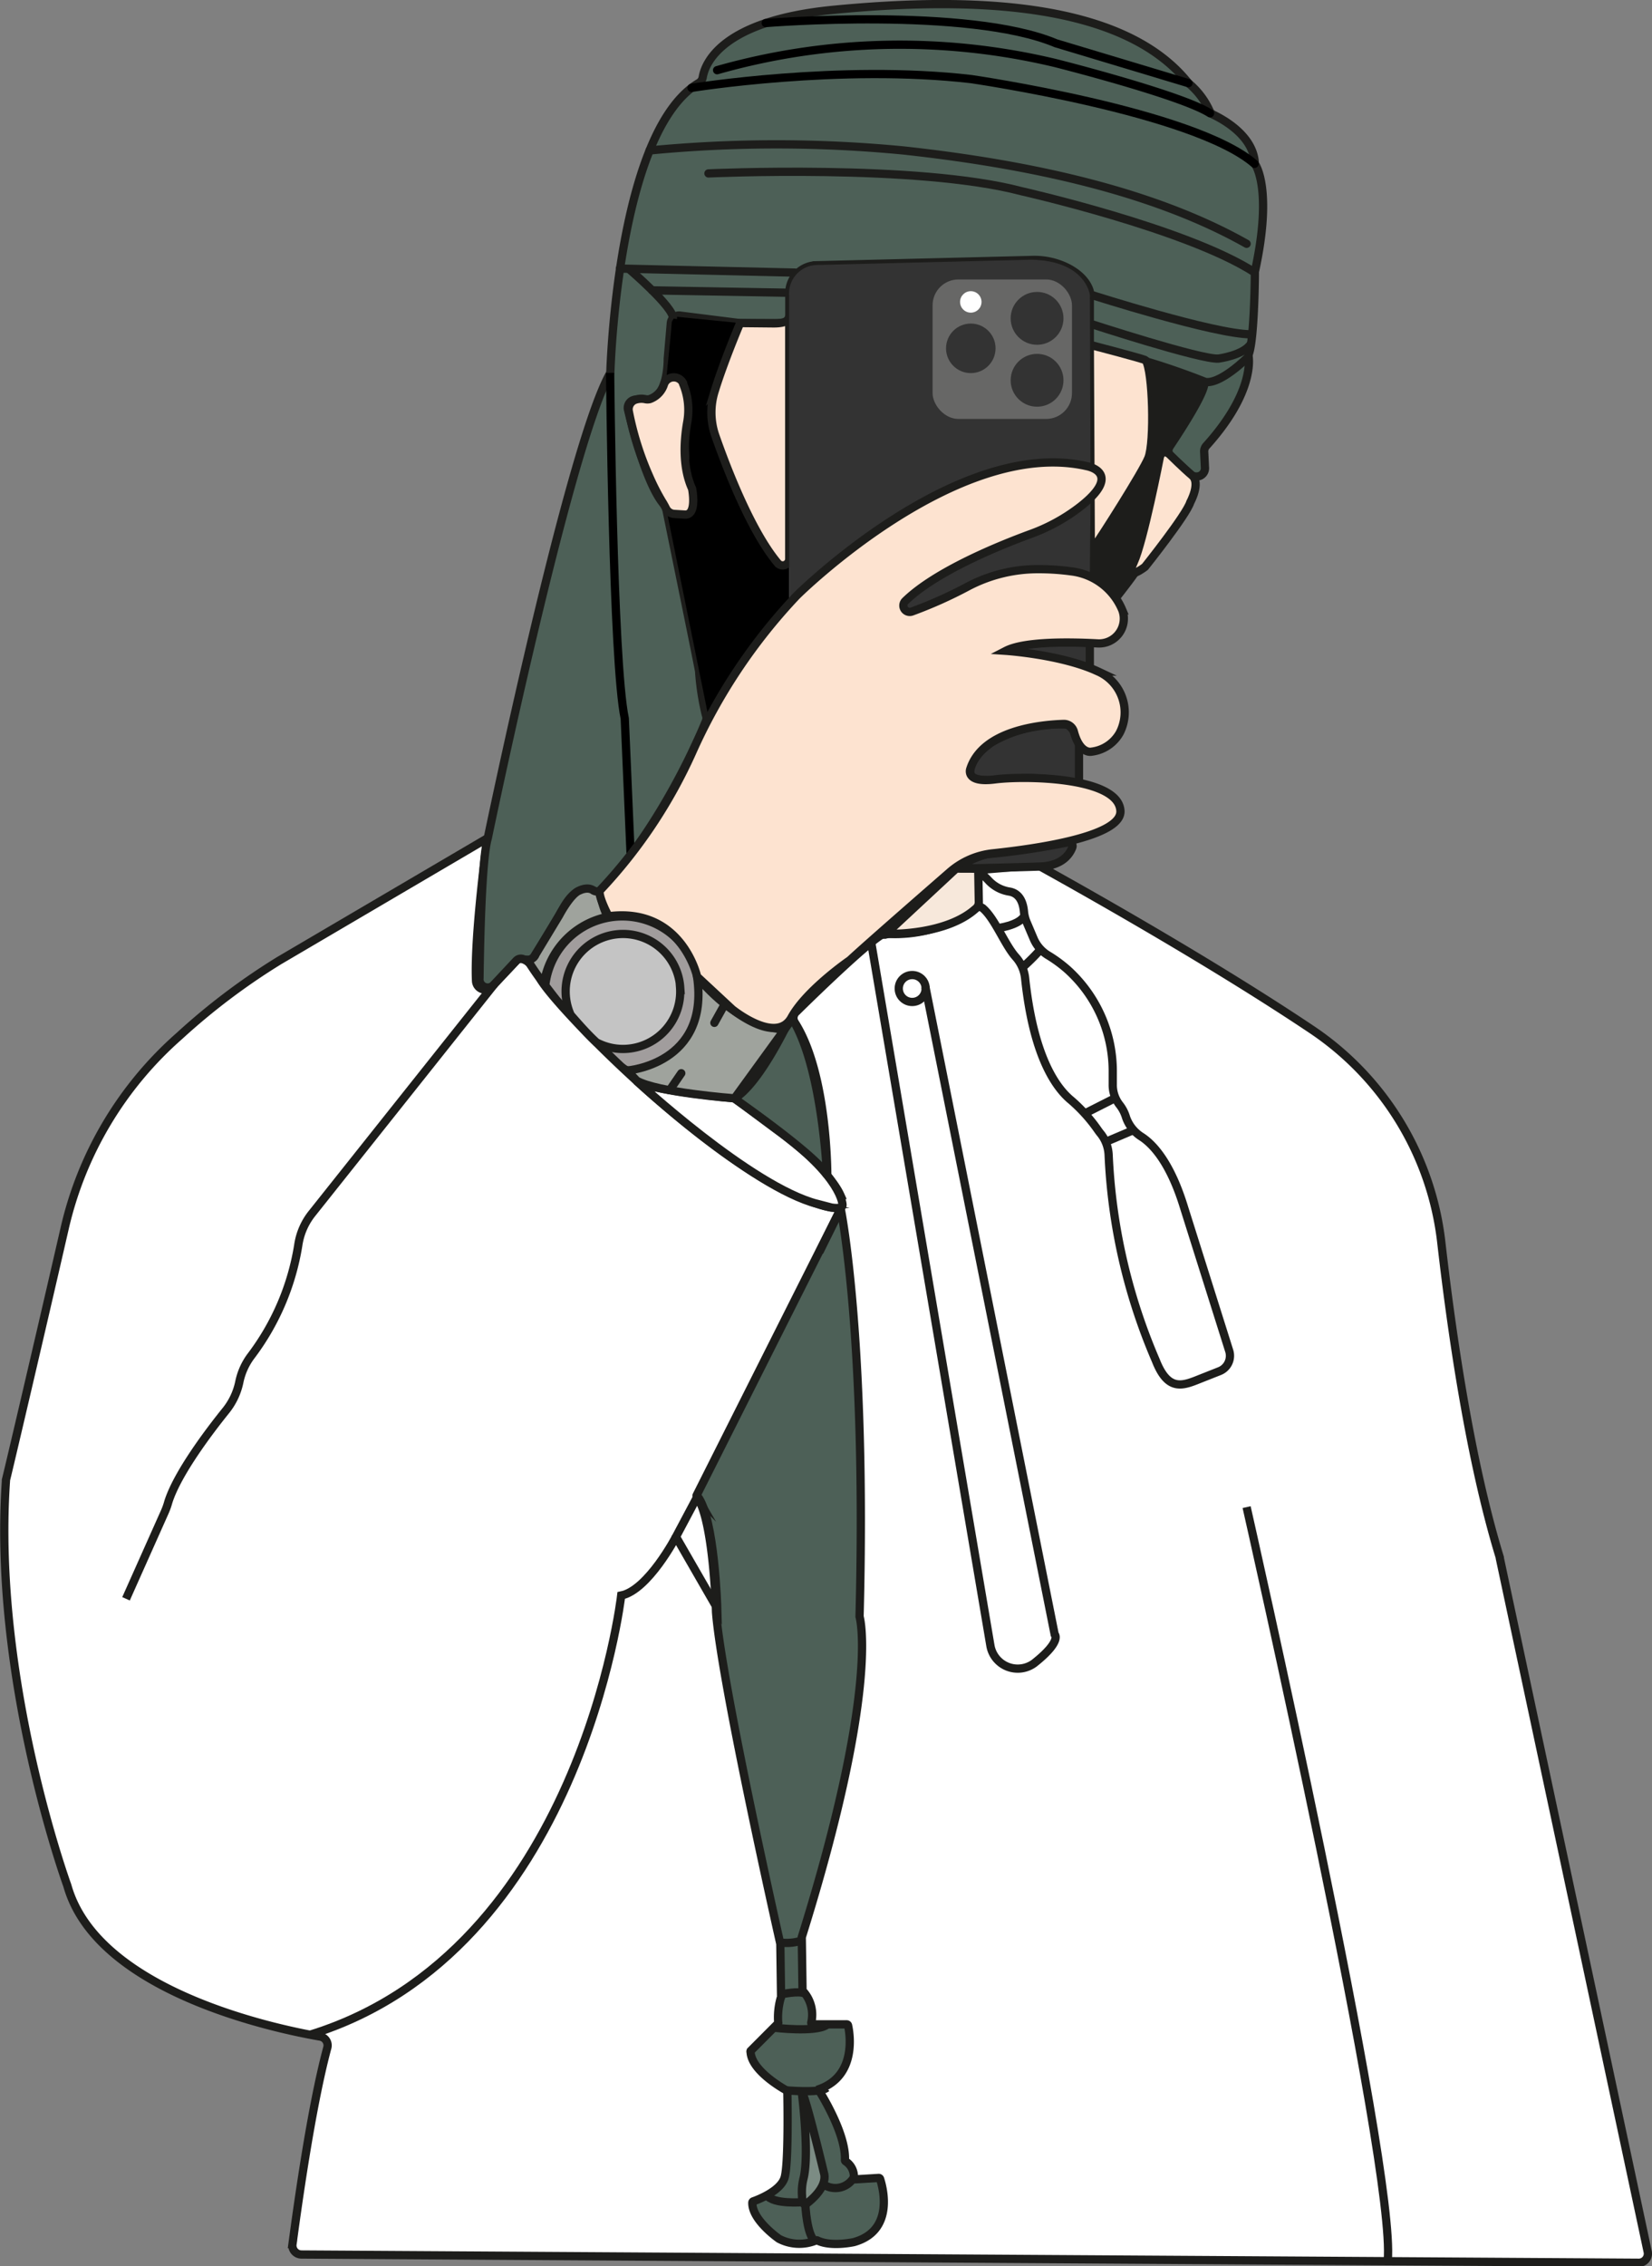
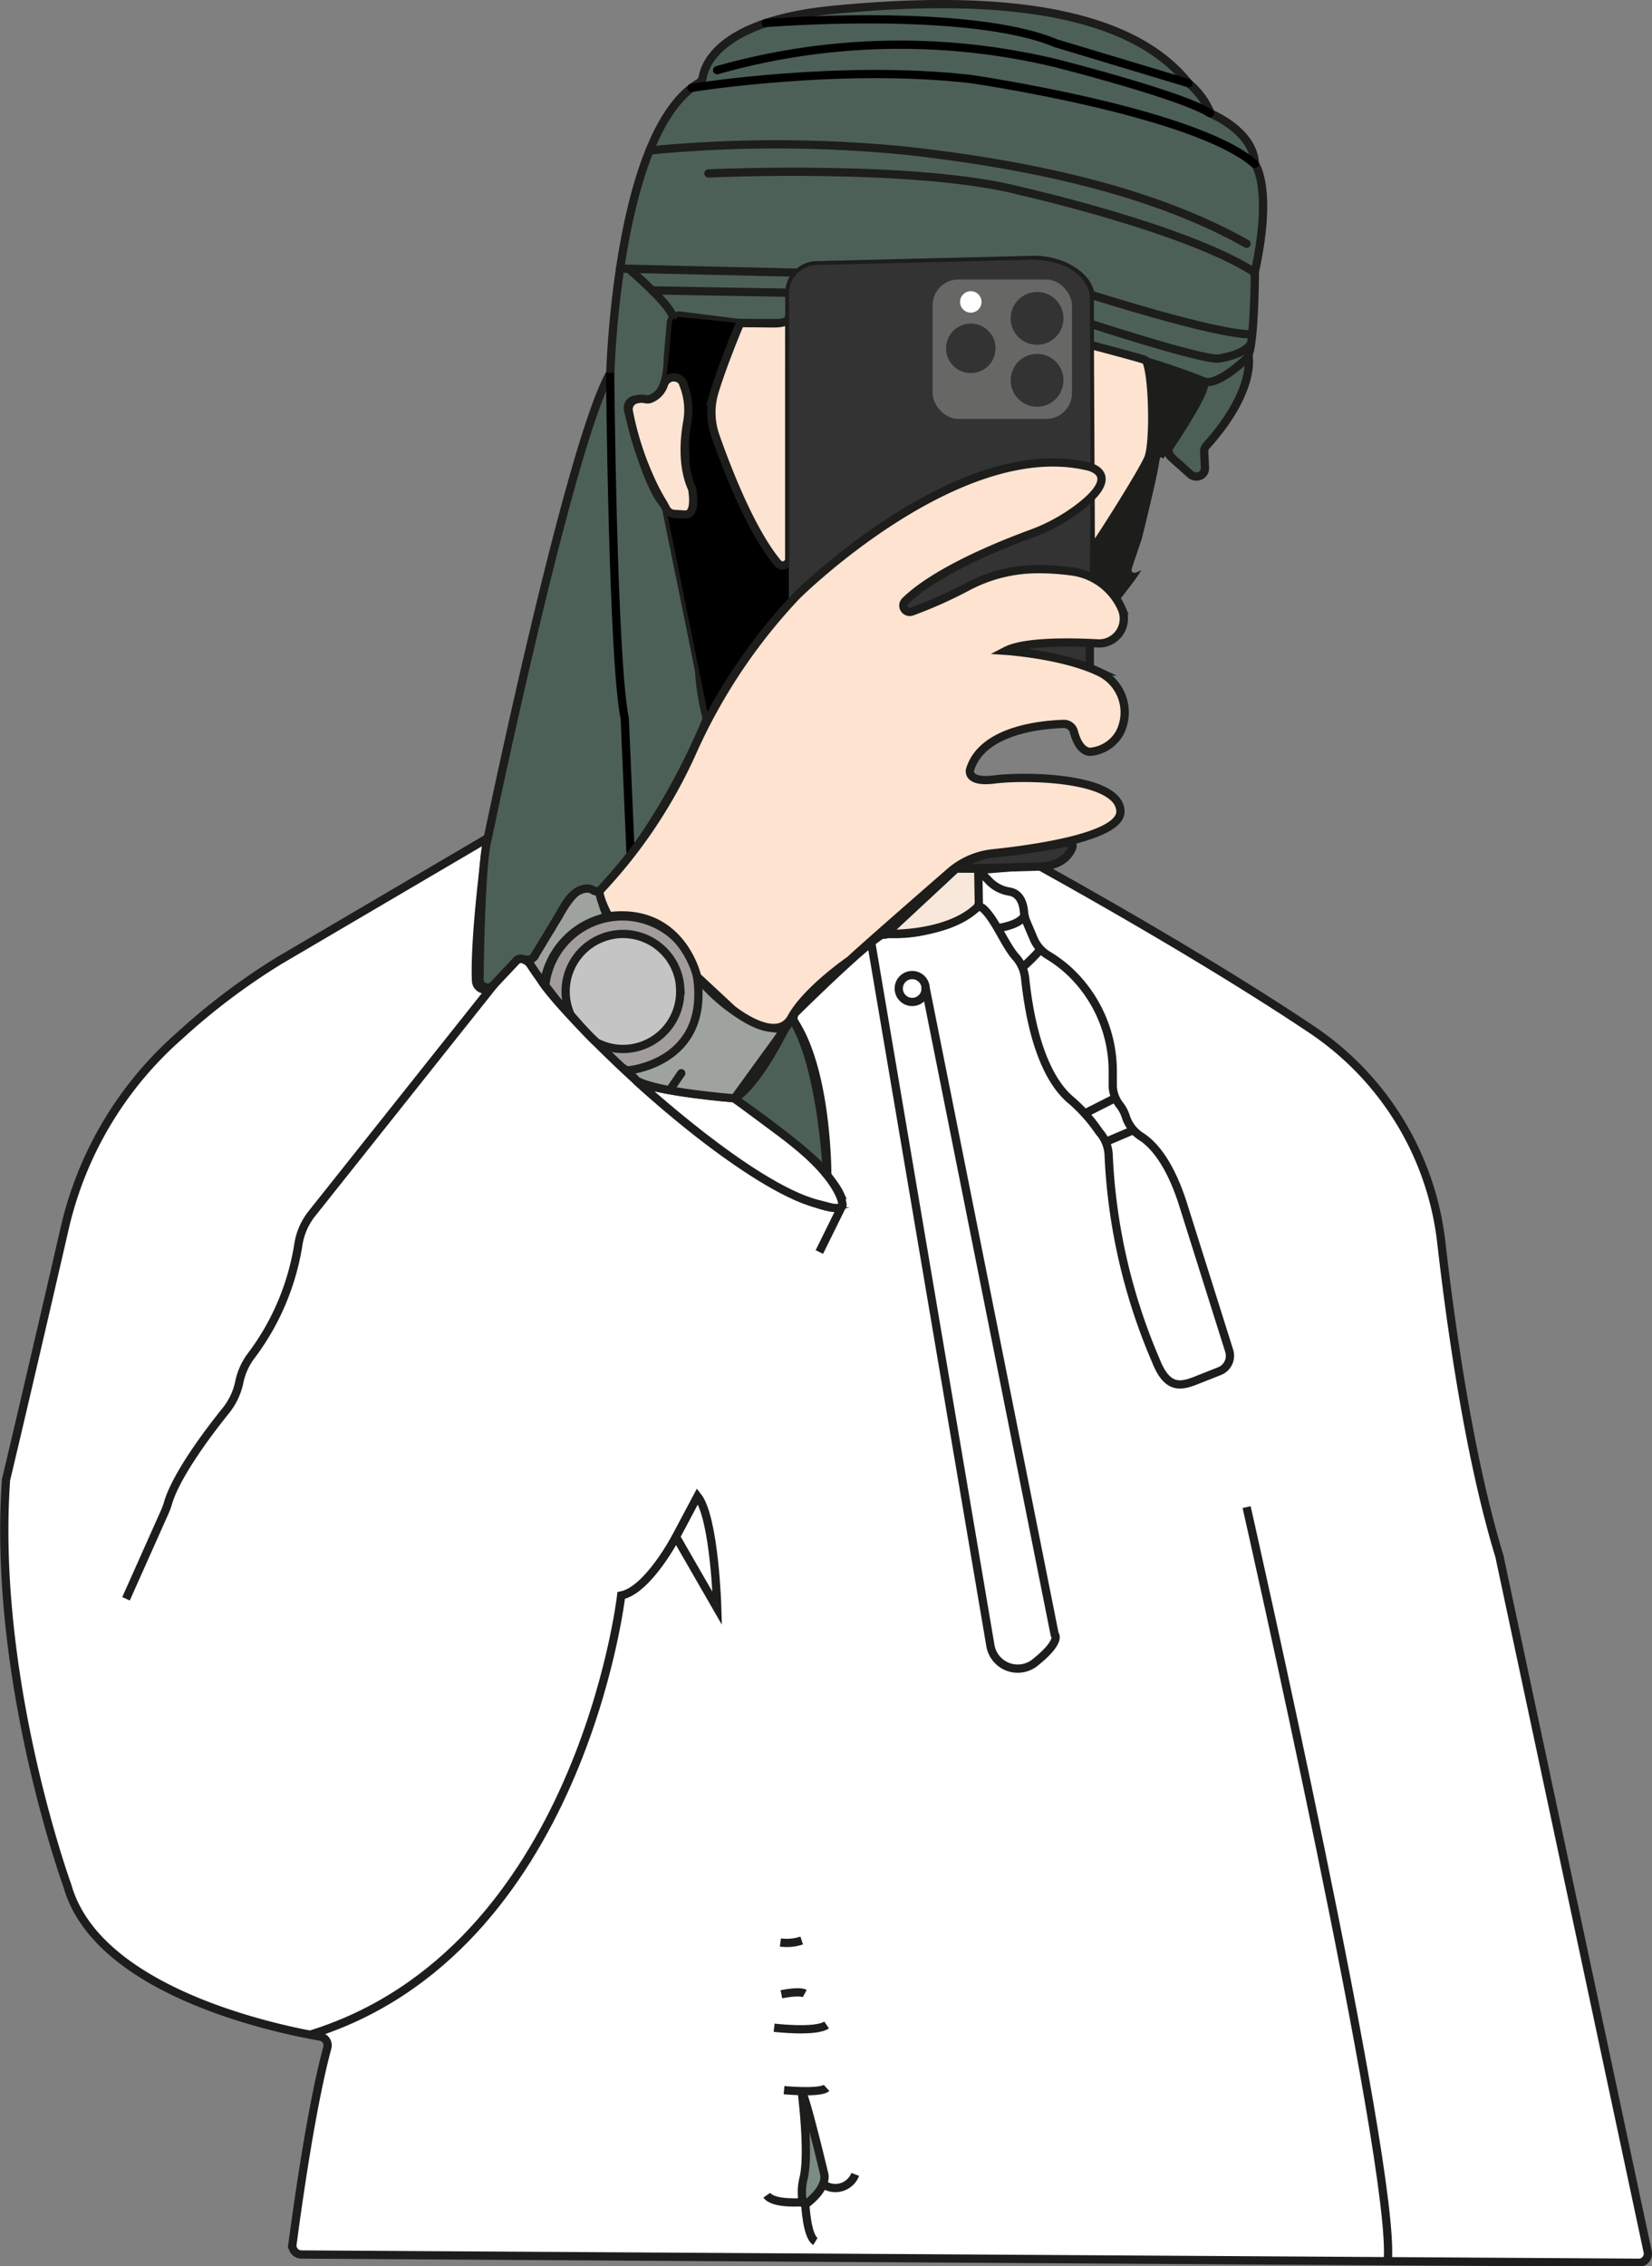
<svg xmlns="http://www.w3.org/2000/svg" viewBox="0 0 200.17 274.43">
  <rect x="0" y="0" width="200.17" height="274.43" fill="#808080" stroke="none" />
  <defs>
    <style>.cls-1{fill:#a19d9d;}.cls-1,.cls-10,.cls-11,.cls-12,.cls-13,.cls-18,.cls-19,.cls-2,.cls-20,.cls-21,.cls-3,.cls-6,.cls-7,.cls-8,.cls-9{stroke:#1d1d1b;}.cls-1,.cls-10,.cls-12,.cls-13,.cls-18,.cls-19,.cls-2,.cls-20,.cls-3,.cls-4,.cls-7,.cls-8{stroke-miterlimit:10;}.cls-1,.cls-10,.cls-11,.cls-12,.cls-13,.cls-18,.cls-19,.cls-2,.cls-20,.cls-21,.cls-3,.cls-4,.cls-5,.cls-6,.cls-7,.cls-8,.cls-9{stroke-width:1px;}.cls-16,.cls-2{fill:#fff;}.cls-3{fill:#4d6057;}.cls-11,.cls-21,.cls-4,.cls-5,.cls-6,.cls-7,.cls-9{fill:none;}.cls-4,.cls-5{stroke:#000;}.cls-5,.cls-6,.cls-9{stroke-linecap:round;}.cls-11,.cls-5,.cls-6{stroke-linejoin:round;}.cls-8{fill:#9fa39d;}.cls-21,.cls-9{stroke-linejoin:bevel;}.cls-10{fill:#c4c4c4;}.cls-12{fill:#fde3d2;}.cls-13{fill:#fde3d0;}.cls-14,.cls-18{fill:#333;}.cls-15{fill:#676766;}.cls-17{fill:#1d1d1b;}.cls-19{fill:#f7e8db;}.cls-20{fill:#7c8c84;}</style>
  </defs>
  <g id="Layer_2" data-name="Layer 2">
    <g id="Layer_1-2" data-name="Layer 1">
      <path class="cls-1" d="M84.83,119.89a9.41,9.41,0,0,1-8.63,9.9h0a20.55,20.55,0,0,1-4.07-3.27c-1.08-1.07-2.12-2.25-3.06-3.38-1.2-1.43-2.22-2.8-3-3.81a9.4,9.4,0,0,1,18.73.56Z" />
      <path class="cls-2" d="M76.53,130.33c2.34,1.68,10.63,2.53,12.19,2.68a.93.93,0,0,1,.48.17c9,6.3,11.82,9.74,12.62,11.52a1.09,1.09,0,0,1-1.22,1.5c-12.21-2.58-33.34-24.28-35.14-27.68s-2.88-2.2-2.88-2.2l-3,3.16a1.1,1.1,0,0,1-1.9-.69c-.25-5.52,1.37-17.28,1.37-17.28L33.83,116.32a79.59,79.59,0,0,0-12.11,9.14A44.11,44.11,0,0,0,7.84,148.72C5,161.09,1,178.14.72,179.22a.43.43,0,0,0,0,.11c-1.65,24.07,7.44,49,7.44,49,3.6,12.85,25.26,17.35,30.62,18.28a1.08,1.08,0,0,1,.88,1.35c-2,7.41-3.69,19.85-4.22,23.78A1.1,1.1,0,0,0,36.5,273l162.07,1a1.1,1.1,0,0,0,1.08-1.32l-17.92-84s0-.05,0-.08c-3.57-11.61-5.81-27-7.08-38.07A35.92,35.92,0,0,0,159,124.71c-13.26-8.89-30.56-18.45-32.95-19.78a1.11,1.11,0,0,0-.62-.14l-7,.57v3.83a1.11,1.11,0,0,1-.42.88,16.42,16.42,0,0,1-10.58,3,1,1,0,0,0-.6.13c-2,1.19-8.32,7.33-10.35,9.33a1,1,0,0,0-.16,1.31c4,6.27,3.92,18.57,3.92,18.57" />
      <path class="cls-2" d="M102.09,145.91s0-3.41-8.14-9.23L89,133S78.29,132,77.12,130.88c0,0,13.85,12.81,21.91,14.9C99,145.78,102,146.81,102.09,145.91Z" />
-       <path class="cls-3" d="M94.39,271.1s-3.29-2.26-3.23-4.38a.17.17,0,0,1,.12-.16c.59-.21,3.28-1.24,3.78-2.85s.36-9.51.34-10.44a.16.16,0,0,0-.08-.13c-.58-.32-4.24-2.42-4.37-4.64a.2.2,0,0,1,0-.15L94.29,245a.13.13,0,0,0,0-.12,8.54,8.54,0,0,1,.29-2.87.43.43,0,0,0,.06-.22l-.09-6.41v0c-.15-.67-7.12-31.5-7.79-40.16h0s-.29-11.29-2.34-14a.17.17,0,0,1,0-.17l17.45-34.68s3.16,15.43,2.28,49.38c0,0,0,0,0,0,.12.43,2.29,9.09-7,38.82v.06l.09,6.35a.16.16,0,0,0,.06.13,4.22,4.22,0,0,1,1,3.81.19.19,0,0,0,.18.21h4.1a.17.17,0,0,1,.18.14c.2.9,1.09,6-3.41,7.67a.16.16,0,0,0-.09.24c.58.93,3.26,5.41,3.12,8.39a.19.19,0,0,0,.08.15,2.19,2.19,0,0,1,1,2,.17.17,0,0,0,.18.18l2.82-.17a.17.17,0,0,1,.18.12c.3.91,1.83,6.26-3.18,7.65,0,0-2.77.62-4.44-.21a.13.13,0,0,0-.12,0A5.31,5.31,0,0,1,94.39,271.1Z" />
      <path class="cls-3" d="M100.2,142.13c-.09-1.78-.82-13.51-4.3-18.92a.07.07,0,0,0-.12,0c-.47,1-3.83,8.05-6.8,9.81,0,0,9.81,6.82,11.13,9.12C100.14,142.19,100.21,142.18,100.2,142.13Z" />
      <path class="cls-3" d="M59.9,119.17a1,1,0,0,1-1.8-.72c.06-4.77.28-14.49,1-16.94,0,0,9.72-46.95,14.74-56.16a.93.93,0,0,0,.12-.43c.1-2.71,1.26-29.23,10.69-34.86a1,1,0,0,0,.5-.71c.26-1.57,2.14-6.83,15.82-8.16C117.11-.38,136,0,144,10.07a9.3,9.3,0,0,1,2.53,3.28,1,1,0,0,0,.52.56c1.25.6,4.88,2.61,5,5.93,0,0,2.24,2.87,0,13.07a1.11,1.11,0,0,0,0,.19c0,.88-.09,7.81-.7,9.67a1,1,0,0,0-.05.43c.11.9.22,4.84-5.12,10.77a1,1,0,0,0-.27.76L146,56.6a1,1,0,0,1-1,1.1h0a1.07,1.07,0,0,1-.76-.26l-2.3-2.06a1,1,0,0,1-.18-1.35c1.34-2,4.81-7.34,4.06-7.87,0,0-7.4-3-12.84-3.75a1,1,0,0,1-.93-1V35.56a1,1,0,0,0,0-.25c-.11-.47-.65-1.92-2.93-3a9,9,0,0,0-4.17-.83l-26,.64a3.36,3.36,0,0,0-3.31,3.28v.08c0,1.24,0,2.09,0,2.65a1,1,0,0,1-1.05,1H89.68l-7.23-.91a1,1,0,0,0-1.17.94l-.37,4.29v.08c0,.44-.06,4.86-2.52,4.86H77.11a1,1,0,0,0-1,1.28c.67,2.77,2.4,9.24,4.35,11.43a1.06,1.06,0,0,1,.26.49c.48,2.36,3.82,18.68,4,19.74,0,0,0,.06,0,.1a30.61,30.61,0,0,0,.81,5.15,1,1,0,0,1,0,.74c-.87,2.14-5.18,12.22-12.39,20.28a1,1,0,0,1-1.17.26c-.78-.35-2.24-.51-3.66,2s-2.83,4.74-3.58,5.94a1,1,0,0,1-1.29.36.76.76,0,0,0-.9.19Z" />
      <path class="cls-4" d="M73.93,45.15S74.23,80,75.7,87l.72,16.65" />
      <path class="cls-5" d="M92.78,2.79s24.59-2,35.16,2.45L144,10.07" />
      <path class="cls-5" d="M86.89,8.5a81,81,0,0,1,41.05-.85s15.25,3.85,18.68,6.07" />
      <path class="cls-5" d="M83.79,10.64s18-2.91,33.9-1.06c0,0,27,3.91,34.32,10.26" />
      <path class="cls-6" d="M78.71,18.22a160,160,0,0,1,30.76,0c15.6,1.7,30.42,5,41.58,11.3" />
      <path class="cls-6" d="M85.84,21s25.33-1.17,37.92,2.15c0,0,20,4.51,28.25,9.83" />
      <line class="cls-6" x1="96.33" y1="33.01" x2="75.11" y2="32.52" />
      <path class="cls-6" d="M132.05,39.18s13.58,4.43,15.6,4.24c0,0,3-.39,3.9-1.76" />
      <path d="M81.63,38.32l8.05.8-3.17,8.56s-1.67,1.83,2.25,10.54,6.87,10.25,6.87,10.25v4.65L85.88,87l-5-24.65s2.61.35,2.87-.34.51-1.14,0-3.28-.25-9.4-.25-9.4.26-4.27-2.75-3.63c0,0,.65-6.22.64-6.69a2.48,2.48,0,0,1,.42-.64" />
      <line class="cls-6" x1="95.63" y1="35.45" x2="79.02" y2="35.16" />
      <path class="cls-7" d="M81.91,186.09l5,8.68s-.3-10.93-2.39-13.59Z" />
      <path class="cls-7" d="M59.9,119.17,37.82,146.92a8,8,0,0,0-1.68,3.86,30.13,30.13,0,0,1-5.77,13.48A7.91,7.91,0,0,0,29,167.34h0a8.14,8.14,0,0,1-1.61,3.44c-2,2.48-5.9,7.61-7,11.11a8.28,8.28,0,0,1-.42,1.18l-4.7,10.53" />
      <path class="cls-7" d="M81.91,186.09s-3.38,6.46-6.64,7.11c0,0-4.93,43.06-37.67,53.18" />
      <path class="cls-8" d="M84.47,118.29c5.84,6.83,10.63,6.31,10.63,6.31L89,133s-9.42-.71-11.86-2.15L76,129.63S86,128.88,84.47,118.29Z" />
-       <line class="cls-9" x1="87.83" y1="121.58" x2="86.56" y2="123.86" />
      <line class="cls-9" x1="82.55" y1="129.96" x2="81.14" y2="132.01" />
      <path class="cls-8" d="M64.9,115.56a1,1,0,0,1-1,.66,31.65,31.65,0,0,0,2,2.9s0,0,0,0A9.8,9.8,0,0,1,73.74,111c-.61-.49-1.09-3.08-1.09-3.08a1,1,0,0,1-.75-.09c-.69-.52-1.68,0-1.68,0-1.1.4-2.46,3-2.46,3Z" />
      <path class="cls-10" d="M82.4,119.55A6.94,6.94,0,0,1,76,127a6.83,6.83,0,0,1-3.73-.78c-1.09-1-2.15-2.21-3.12-3.32a6.95,6.95,0,1,1,13.27-3.34Z" />
      <path class="cls-7" d="M105.55,114.05,120,199.24a3.36,3.36,0,0,0,5.34,2.14l.1-.08c3.26-2.61,2.35-3.4,2.35-3.4l-15.66-78.4" />
      <path class="cls-11" d="M118.41,105.36a13.11,13.11,0,0,1,1.31,1.19,4.37,4.37,0,0,0,2.63,1.42c.79.15,1.59.75,1.73,2.51a4.33,4.33,0,0,0,.33,1.22l.85,2a4.32,4.32,0,0,0,1.77,2,16.31,16.31,0,0,1,2.29,1.68,16.57,16.57,0,0,1,5.51,12.5v1.42a3.9,3.9,0,0,0,.8,2.45,4.54,4.54,0,0,1,.8,1.52,4.51,4.51,0,0,0,1.88,2.38c1.41.91,3.51,3.14,5.18,8.63l5.44,17.26a2,2,0,0,1-1.18,2.5l-2.15.85c-2.13.84-4,1.81-5.55-2.14a70.73,70.73,0,0,1-5.72-24.94,4.46,4.46,0,0,0-1-2.58c-.09-.1-.17-.22-.26-.34a19.33,19.33,0,0,0-3.25-3.63c-2-1.63-4.63-5.54-5.61-14.83a4.58,4.58,0,0,0-1.15-2.56c-1.32-1.48-2.53-4.69-4-5.91l-.72-.4A17.2,17.2,0,0,0,118.41,105.36Z" />
      <path class="cls-2" d="M120.86,112.39s2.58-.3,3.25-1.47" />
      <path class="cls-11" d="M124.06,117a25.11,25.11,0,0,0,1.87-1.86" />
      <line class="cls-2" x1="131.7" y1="134.7" x2="135.18" y2="132.94" />
      <line class="cls-2" x1="133.96" y1="138.28" x2="137.35" y2="136.84" />
      <path class="cls-2" d="M151.05,182.5s18.14,79.9,17.1,91.25" />
      <line class="cls-11" x1="102.09" y1="145.91" x2="99.28" y2="151.61" />
      <path class="cls-12" d="M89.68,39.12s-2,4.7-3.09,8.27a8.56,8.56,0,0,0,.1,5.41c1.38,3.94,4.3,11.51,7.55,15.39a.79.79,0,0,0,1.39-.53l0-29.08s0,0,0,0c-.12.22-.52.58-1.87.58Z" />
      <path class="cls-13" d="M132.05,41.75s6.66,1.73,6.77,1.88c.87,1.21,1.1,9.95.32,11.84-.71,1.72-5.66,9.51-6.69,10.94-.06.08-.28,0-.28-.09l-.12-24.57Z" />
      <path class="cls-12" d="M82.77,46.39l0,.08a8.24,8.24,0,0,1,.49,4.71c-.35,2-.63,5.31.6,8,0,0,.65,3.23-.88,3.13l-1.3-.08a1.19,1.19,0,0,1-1-.7c-.07-.13-.15-.29-.26-.48a26.55,26.55,0,0,1-1.78-3.43,36.29,36.29,0,0,1-2.46-7.87,1.24,1.24,0,0,1,.71-1.31,2.29,2.29,0,0,1,1.28-.11,1.18,1.18,0,0,0,.56,0,2.8,2.8,0,0,0,1.74-1.84A1.26,1.26,0,0,1,82.77,46.39Z" />
-       <path class="cls-13" d="M140.55,55.28s-2,10.28-3.18,12.82,1.37.54,1.37.54,5-6.26,5.49-7.83c0,0,1.28-2.33.22-3.23S141.69,55,141.69,55,140.92,54.3,140.55,55.28Z" />
+       <path class="cls-13" d="M140.55,55.28c0,0,1.28-2.33.22-3.23S141.69,55,141.69,55,140.92,54.3,140.55,55.28Z" />
      <path class="cls-14" d="M95.63,67.66v5.46s13.6-14.09,28-16.75c0,0,6.36-.89,8.5.21l-.07-20.86s-.48-4.17-7.13-4.27l-26,.64a3.45,3.45,0,0,0-3.31,3.76Z" />
      <rect class="cls-15" x="113" y="33.84" width="16.89" height="16.89" rx="3.13" />
      <circle class="cls-14" cx="125.66" cy="38.55" r="3.2" />
      <circle class="cls-14" cx="125.66" cy="46.05" r="3.2" />
      <circle class="cls-14" cx="117.63" cy="42.18" r="3" />
      <circle class="cls-16" cx="117.63" cy="36.56" r="1.3" />
      <circle class="cls-7" cx="110.53" cy="119.7" r="1.63" />
      <path class="cls-17" d="M139,43.68l6.86,2.48s.37.22-.26,1.48-3.93,6.68-3.93,6.68-1,0-1.24,1.78-2.1,9.21-2.1,9.21-1,2.91-1.18,3.5.32.73,1,.28-2.62,3.71-2.62,3.71a5.58,5.58,0,0,0-3.75-3.1l0-3.39.62.12s5-6.78,5.69-8.82a9.77,9.77,0,0,0,1.48-3.83c.12-1.7.12-8.23-.59-10C138.85,43.71,138.9,43.66,139,43.68Z" />
      <path class="cls-14" d="M109.67,73.84s-1.71-.5,3.92-4a114.52,114.52,0,0,1,10.64-5.08A28.41,28.41,0,0,0,128.37,63a14.23,14.23,0,0,0,3.77-2.68l-.09,9.53a19,19,0,0,0-9.59-.61s-5,1.3-7.41,2.92C115.05,72.12,110.51,74.87,109.67,73.84Z" />
      <path class="cls-18" d="M121.86,78.82s3.14-1.57,10.19-.94v3A48.63,48.63,0,0,0,121.86,78.82Z" />
-       <path class="cls-18" d="M117.59,93.79s-.5-1.75,2.56-3.9a16.39,16.39,0,0,1,9.15-2.15s1,.45,1.44,2.41l0,4.69a39.42,39.42,0,0,0-6.32-.63S117.78,95.09,117.59,93.79Z" />
      <path class="cls-18" d="M129.39,102a.46.46,0,0,1,.54.61c-.35.92-1.32,2.23-3.92,2.32-4,.14-10.05.25-10.05.25a10.23,10.23,0,0,1,3.62-1.74A91.74,91.74,0,0,0,129.39,102Z" />
      <path class="cls-19" d="M115.85,105.18l-8.6,8a3,3,0,0,1,.93-.11s6.51.1,10-3a1,1,0,0,0,.42-.88l-.07-4Z" />
      <path class="cls-2" d="M94.56,235.22a5.79,5.79,0,0,0,2.58-.24" />
      <path class="cls-2" d="M94.68,241.49s2.15-.46,2.83-.09" />
      <path class="cls-2" d="M93.8,245.54s5,.6,6.36-.33" />
      <path class="cls-2" d="M95,253.1s4.39.42,5.15-.27" />
      <path class="cls-20" d="M97.18,253.59c.18,1.51.82,7.45.2,10.13a6.7,6.7,0,0,0-.2,2.18,1.91,1.91,0,0,0,.25,1,.17.17,0,0,0,.22,0c.42-.3,2.51-1.92,2.23-3.6,0,0-1.87-7.85-2.59-9.73C97.27,253.5,97.18,253.52,97.18,253.59Z" />
      <path class="cls-2" d="M97.58,266.94s.17,3.84,1.22,4.48" />
      <path class="cls-7" d="M99.72,264.47a2.58,2.58,0,0,0,3.91-1.17" />
      <path class="cls-7" d="M97.31,266.66s-3.59.32-4.4-.84" />
      <path class="cls-21" d="M132.22,35.7s14.94,4.78,19.33,4.78" />
      <path class="cls-7" d="M151.26,43.2s-3.59,3.62-5.44,3" />
      <path class="cls-21" d="M76.21,32.57s5.5,4.69,5.33,6" />
      <path class="cls-13" d="M115.07,105.62c-3.55,3.09-10.12,8.82-12.09,10.65,0,0-5.24,3.59-7.08,6.94s-7.18-1-7.18-1l-4.25-3.95s-1.86-8.45-10.73-7.31c0,0-1.2-2.24-1.09-3.08A60.38,60.38,0,0,0,83.87,91.11a67.71,67.71,0,0,1,12.68-19s19.38-19.24,35.1-15.67c0,0,4.56.75-.75,4.91a22.16,22.16,0,0,1-6.07,3.33c-3.81,1.4-11.45,4.51-15.13,8.09a.77.77,0,0,0,.8,1.28A52.94,52.94,0,0,0,117.31,71a18.18,18.18,0,0,1,8.58-2.08,28.79,28.79,0,0,1,3.94.27,7.68,7.68,0,0,1,6.12,4.6l.05.12a3,3,0,0,1-3,4c-3.44-.18-8.87-.26-11.12.9,0,0,6.8.45,11.19,2.51a5.41,5.41,0,0,1,2.6,7.43,4.53,4.53,0,0,1-3.4,2.27s-1.4.38-2.15-2.42a1.25,1.25,0,0,0-1.23-.94c-2.7.08-9.86.74-11.34,5.51,0,0-.55,1.67,3,1.21s15-.33,15.21,3.82c.15,3.11-10.24,4.58-15.44,5.13A9.43,9.43,0,0,0,115.07,105.62Z" />
    </g>
  </g>
</svg>